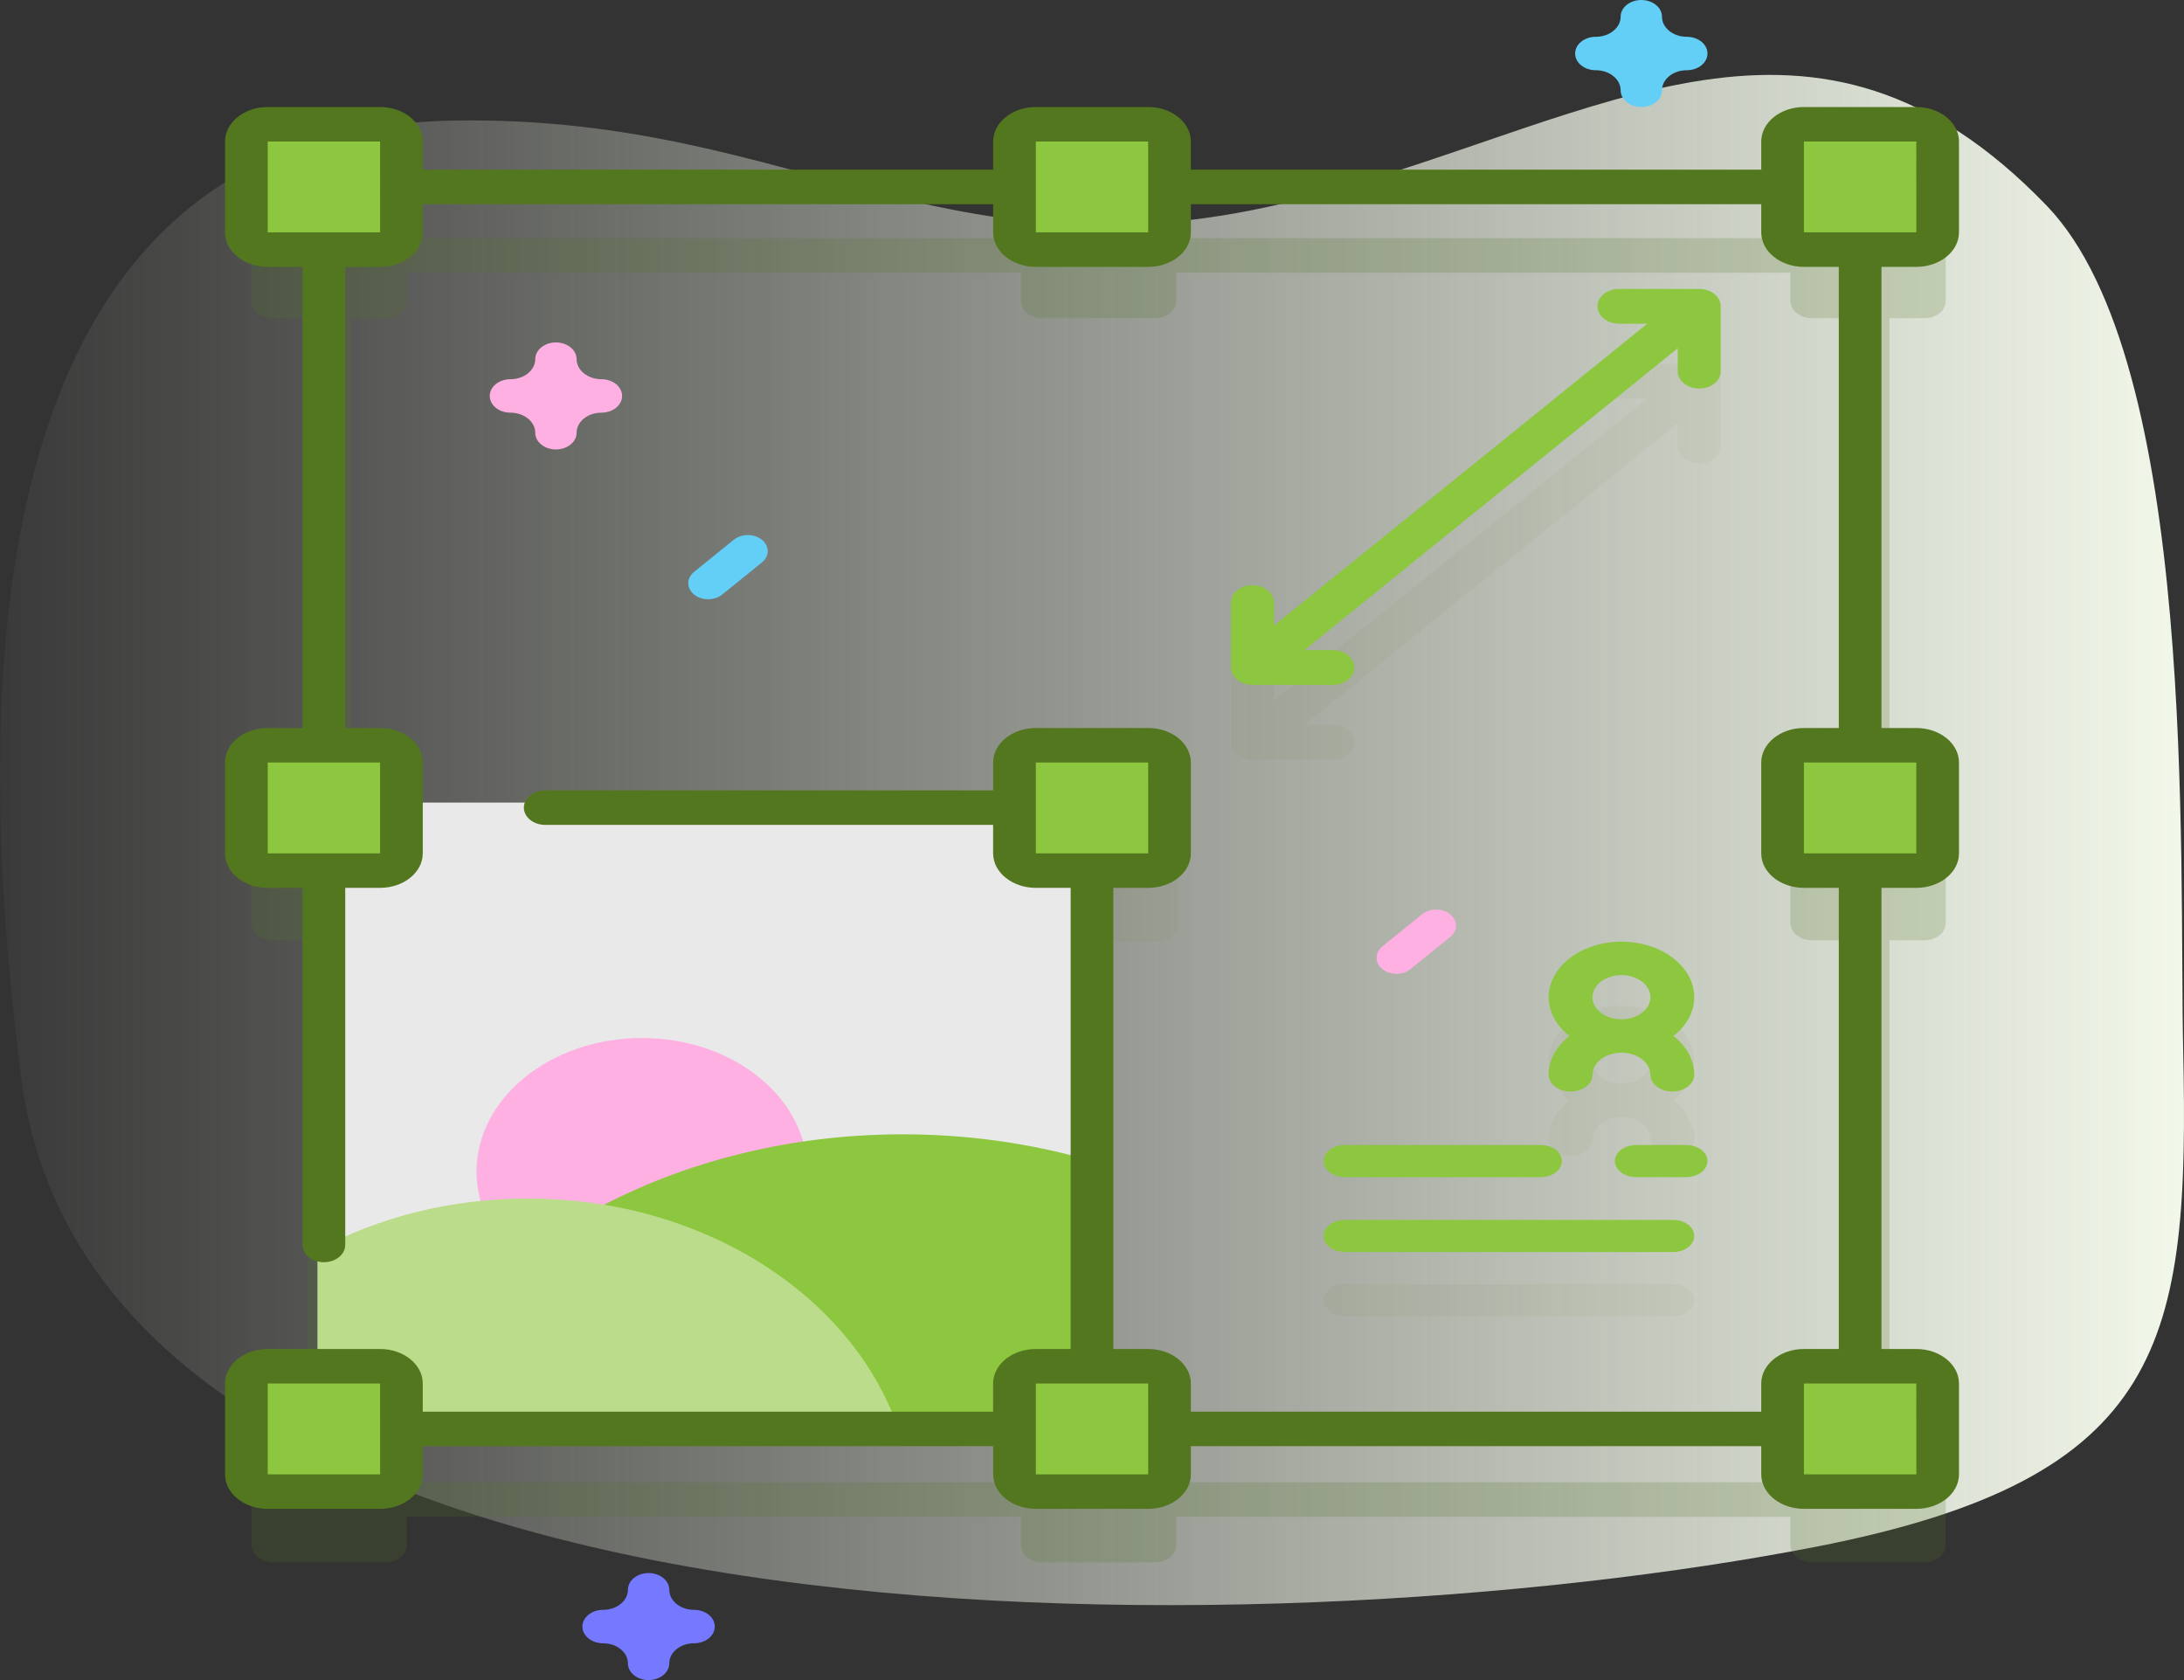
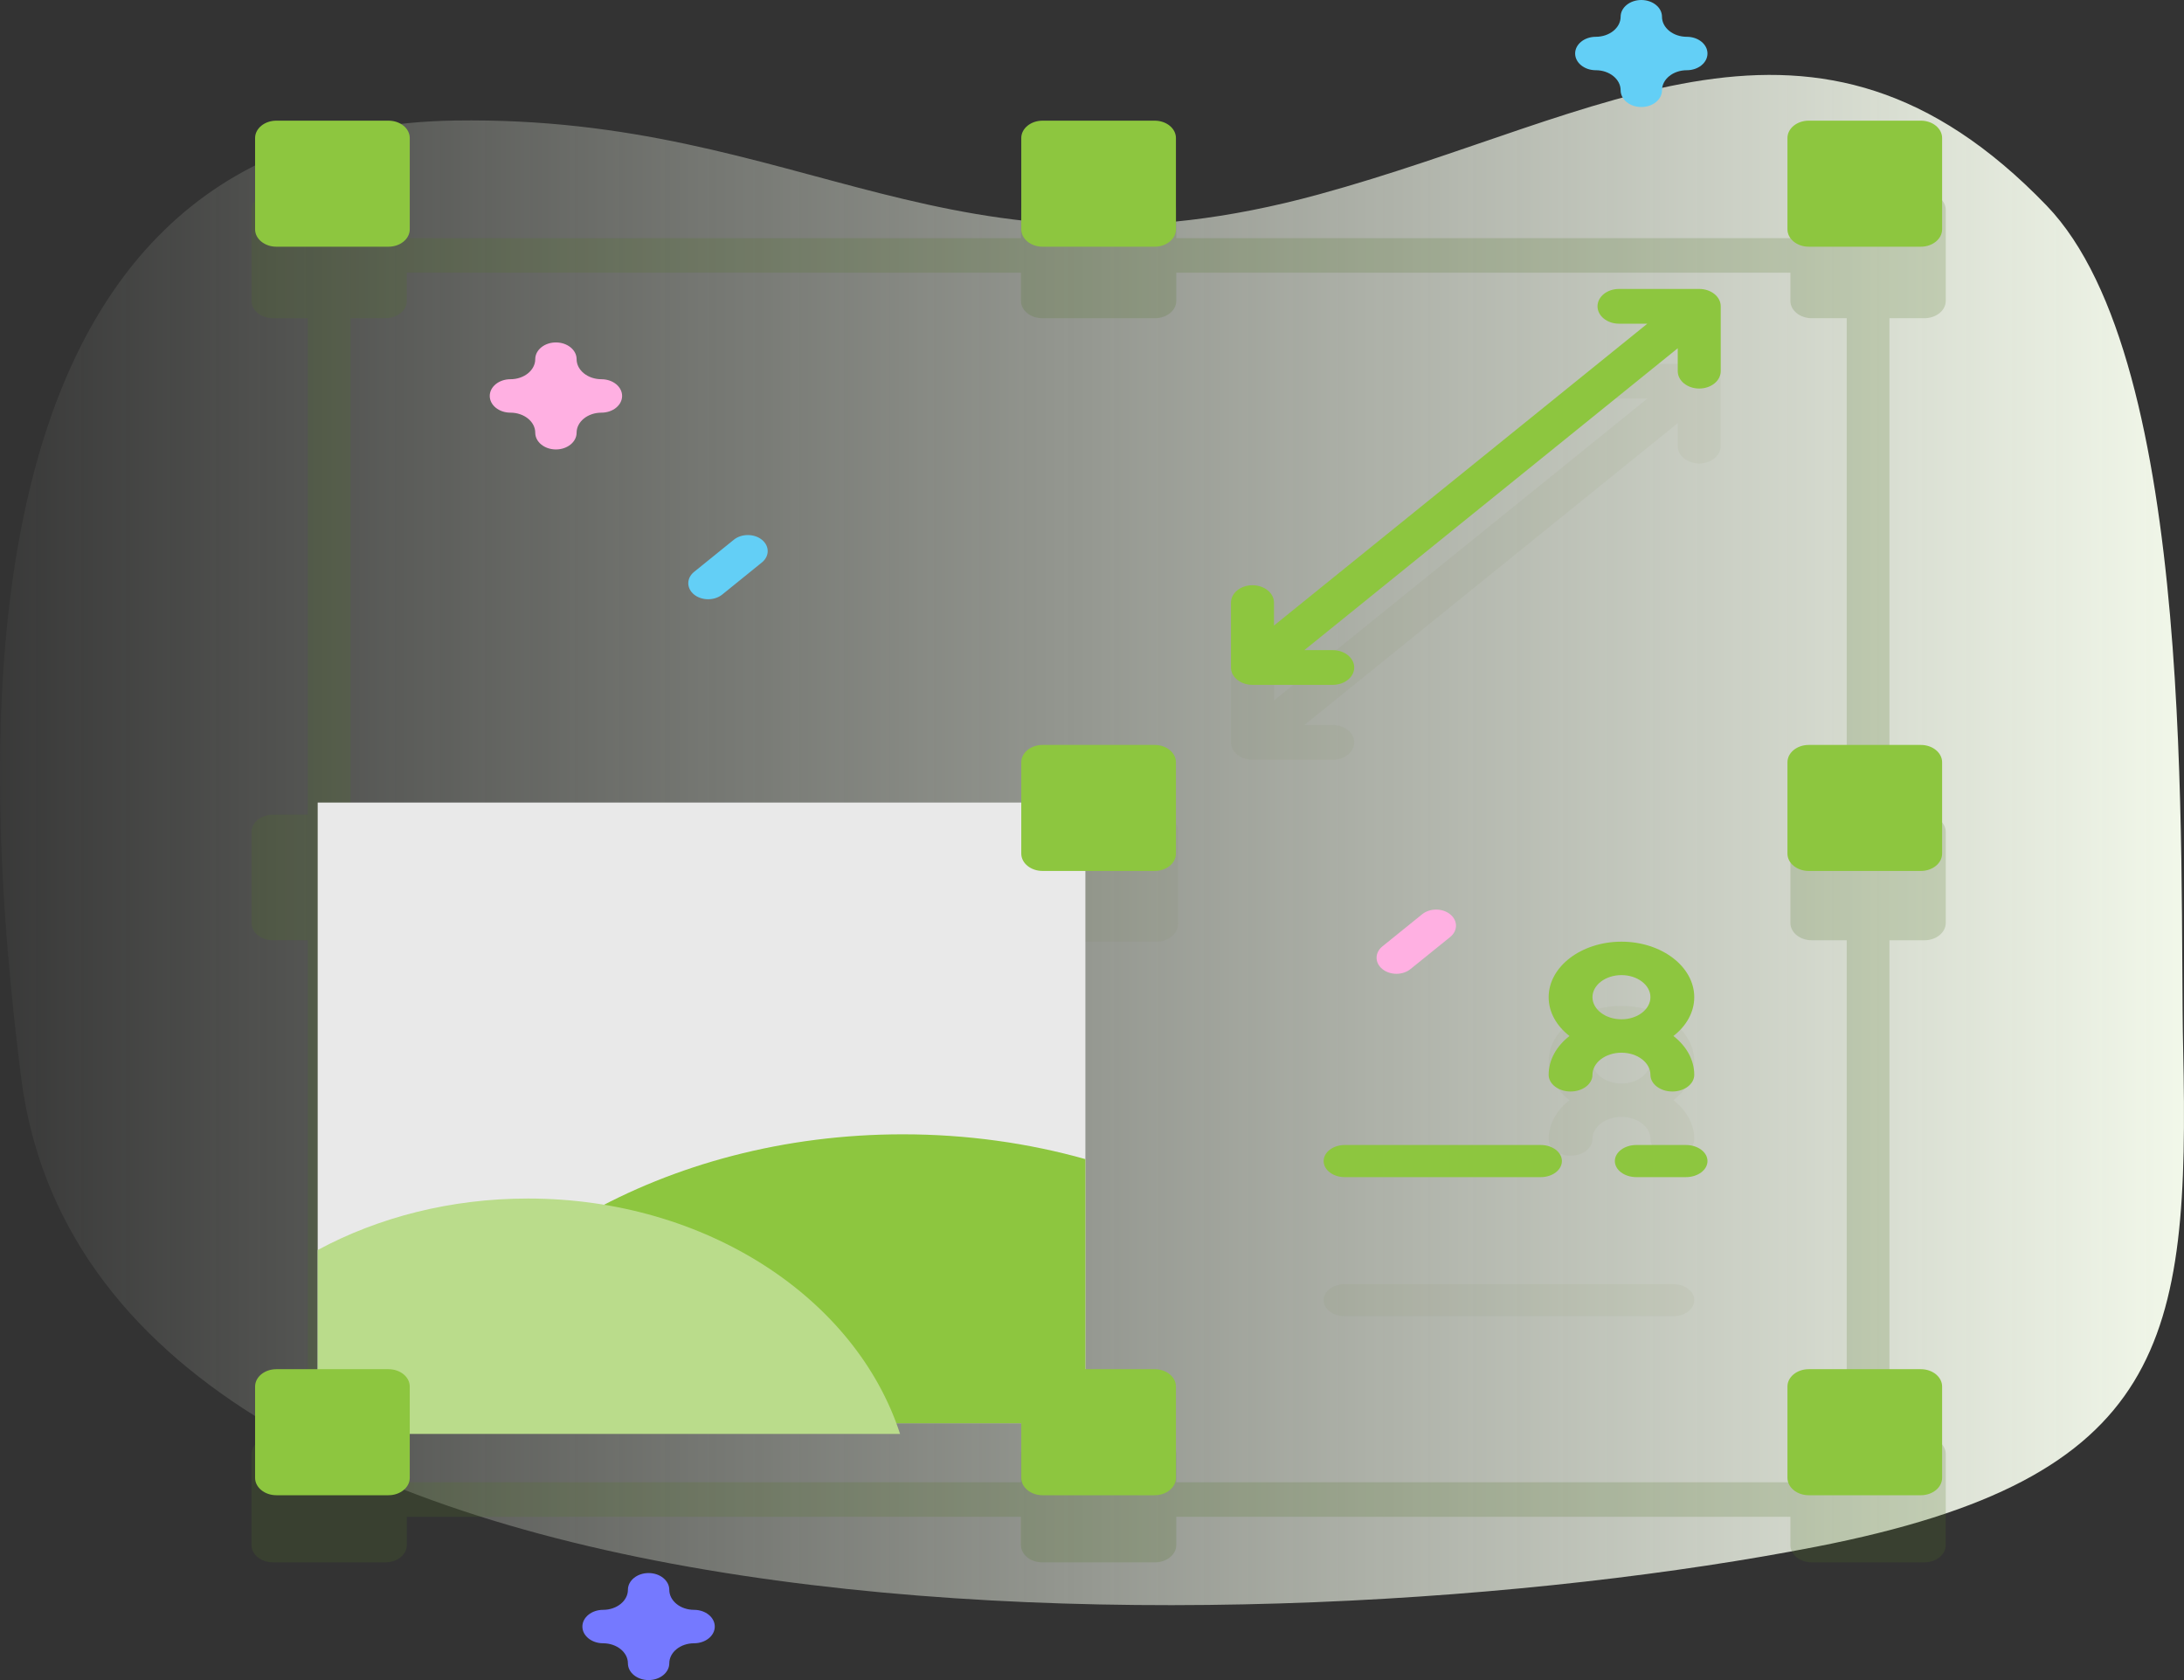
<svg xmlns="http://www.w3.org/2000/svg" width="65px" height="50px" viewBox="0 0 65 50" version="1.1">
  <rect x="0" y="0" width="65" height="50" fill="#333333" stroke="none" />
  <title>3FF586D8-B96B-49B8-9ED4-4F78A63EFC5A</title>
  <defs>
    <linearGradient x1="0%" y1="50%" x2="100%" y2="50%" id="linearGradient-1">
      <stop stop-color="#F4FAEC" stop-opacity="0" offset="0%" />
      <stop stop-color="#F4FAEC" offset="100%" />
    </linearGradient>
  </defs>
  <g id="4.0.16-Technology_-REACTJS-DEVELOPMENT-COMPANY" stroke="none" stroke-width="1" fill="none" fill-rule="evenodd">
    <g id="4.0.16-Technology_-ReactJS-development-company" transform="translate(-180, -2898)" fill-rule="nonzero">
      <g id="Section" transform="translate(0, 1756)">
        <g id="Group-37" transform="translate(150, 80)">
          <g id="Group-36" transform="translate(0, 120)">
            <g id="Section/subsection/content-Copy" transform="translate(0, 912)">
              <g id="002-resize-copy" transform="translate(30, 30)">
                <path d="M0.622,32.02 C2.837,49.798 37.745,49.208 54.044,46.033 C64.514,43.993 65.164,39.917 64.975,31.224 C64.853,25.621 65.412,10.788 60.912,6.119 C54,-1.052 47.807,3.445 39.247,5.786 C28.267,8.789 23.989,3.428 13.542,3.587 C-1.774,3.822 -0.522,22.844 0.622,32.02 Z" id="Path" fill="url(#linearGradient-1)" />
                <path d="M50.573,10.828 L48.185,10.828 C47.831,10.828 47.545,11.06 47.545,11.345 C47.545,11.631 47.831,11.862 48.185,11.862 L49.028,11.862 L37.916,20.846 L37.916,20.164 C37.916,19.878 37.629,19.647 37.276,19.647 C36.923,19.647 36.636,19.878 36.636,20.164 L36.636,22.094 C36.636,22.38 36.923,22.611 37.276,22.611 L39.664,22.611 C40.017,22.611 40.304,22.38 40.304,22.094 C40.304,21.809 40.017,21.577 39.664,21.577 L38.82,21.577 L49.933,12.593 L49.933,13.276 C49.933,13.561 50.219,13.793 50.572,13.793 C50.926,13.793 51.212,13.561 51.212,13.276 L51.212,11.345 C51.212,11.06 50.926,10.828 50.573,10.828 Z" id="Path" fill="#547625" opacity="0.05" />
                <path d="M34.41,28.025 L30.984,28.025 C30.625,28.025 30.333,27.79 30.333,27.5 L30.333,24.73 C30.333,24.439 30.625,24.204 30.984,24.204 L34.41,24.204 C34.769,24.204 35.061,24.439 35.061,24.73 L35.061,27.5 C35.061,27.79 34.769,28.025 34.41,28.025 Z" id="Path" fill="#547625" opacity="0.05" />
                <path d="M57.273,9.47 C57.624,9.47 57.909,9.24 57.909,8.956 L57.909,6.247 C57.909,5.963 57.624,5.732 57.273,5.732 L53.922,5.732 C53.571,5.732 53.286,5.963 53.286,6.247 L53.286,7.087 L35.008,7.087 L35.008,6.247 C35.008,5.963 34.724,5.732 34.372,5.732 L31.022,5.732 C30.67,5.732 30.386,5.963 30.386,6.247 L30.386,7.087 L12.108,7.087 L12.108,6.247 C12.108,5.963 11.823,5.732 11.472,5.732 L8.121,5.732 C7.77,5.732 7.485,5.963 7.485,6.247 L7.485,8.955 C7.485,9.239 7.77,9.47 8.121,9.47 L9.16,9.47 L9.16,24.246 L8.121,24.246 C7.77,24.246 7.485,24.476 7.485,24.76 L7.485,27.469 C7.485,27.753 7.77,27.983 8.121,27.983 L9.16,27.983 L9.16,42.76 L8.121,42.76 C7.77,42.76 7.485,42.99 7.485,43.274 L7.485,45.983 C7.485,46.267 7.77,46.497 8.121,46.497 L11.472,46.497 C11.823,46.497 12.108,46.267 12.108,45.983 L12.108,45.142 L30.385,45.142 L30.385,45.983 C30.385,46.267 30.67,46.497 31.022,46.497 L34.372,46.497 C34.723,46.497 35.008,46.267 35.008,45.983 L35.008,45.142 L53.286,45.142 L53.286,45.983 C53.286,46.267 53.571,46.497 53.922,46.497 L57.273,46.497 C57.624,46.497 57.909,46.267 57.909,45.983 L57.909,43.274 C57.909,42.99 57.624,42.76 57.273,42.76 L56.234,42.76 L56.234,27.983 L57.273,27.983 C57.624,27.983 57.909,27.753 57.909,27.469 L57.909,24.76 C57.909,24.476 57.624,24.246 57.273,24.246 L56.234,24.246 L56.234,9.47 L57.273,9.47 Z M54.962,24.246 L53.922,24.246 C53.571,24.246 53.286,24.476 53.286,24.76 L53.286,27.469 C53.286,27.753 53.571,27.983 53.922,27.983 L54.962,27.983 L54.962,42.76 L53.922,42.76 C53.571,42.76 53.286,42.99 53.286,43.274 L53.286,44.114 L35.008,44.114 L35.008,43.274 C35.008,42.99 34.724,42.76 34.372,42.76 L31.022,42.76 C30.67,42.76 30.386,42.99 30.386,43.274 L30.386,44.114 L12.108,44.114 L12.108,43.274 C12.108,42.99 11.823,42.76 11.472,42.76 L10.433,42.76 L10.433,27.983 L11.472,27.983 C11.823,27.983 12.108,27.753 12.108,27.469 L12.108,24.76 C12.108,24.476 11.823,24.246 11.472,24.246 L10.433,24.246 L10.433,9.47 L11.472,9.47 C11.823,9.47 12.108,9.24 12.108,8.956 L12.108,8.115 L30.386,8.115 L30.386,8.956 C30.386,9.24 30.67,9.47 31.022,9.47 L34.372,9.47 C34.724,9.47 35.008,9.24 35.008,8.956 L35.008,8.115 L53.286,8.115 L53.286,8.956 C53.286,9.24 53.571,9.47 53.922,9.47 L54.962,9.47 L54.962,24.246 L54.962,24.246 Z" id="Shape" fill="#547625" opacity="0.2" />
                <polygon id="Path" fill="#E9E9E9" points="9.455 23.885 32.303 23.885 32.303 42.357 9.455 42.357" />
-                 <ellipse id="Oval" fill="#FFB0E2" cx="19.106" cy="34.873" rx="4.924" ry="3.981" />
                <path d="M32.303,42.357 L32.303,34.496 C30.602,34.018 28.773,33.758 26.87,33.758 C19.814,33.758 13.793,37.331 11.424,42.357 L32.303,42.357 Z" id="Path" fill="#8DC63F" />
                <path d="M26.788,42.675 L9.455,42.675 L9.455,37.201 C11.255,36.232 13.404,35.669 15.713,35.669 C21.016,35.669 25.479,38.639 26.788,42.675 Z" id="Path" fill="#BADC8B" />
                <g id="Group" transform="translate(7.592, 3.591)" fill="#8DC63F">
                  <path d="M3.97,3.751 L0.633,3.751 C0.284,3.751 0,3.519 0,3.234 L0,0.516 C0,0.231 0.284,0 0.633,0 L3.97,0 C4.32,0 4.603,0.231 4.603,0.516 L4.603,3.234 C4.603,3.519 4.32,3.751 3.97,3.751 Z" id="Path" />
                  <path d="M26.773,3.751 L23.437,3.751 C23.087,3.751 22.803,3.519 22.803,3.234 L22.803,0.516 C22.803,0.231 23.087,0 23.437,0 L26.773,0 C27.123,0 27.406,0.231 27.406,0.516 L27.406,3.234 C27.406,3.519 27.123,3.751 26.773,3.751 Z" id="Path" />
                  <path d="M49.576,3.751 L46.239,3.751 C45.89,3.751 45.606,3.519 45.606,3.234 L45.606,0.516 C45.606,0.231 45.89,0 46.239,0 L49.576,0 C49.925,0 50.209,0.231 50.209,0.516 L50.209,3.234 C50.209,3.519 49.925,3.751 49.576,3.751 L49.576,3.751 Z" id="Path" />
                  <path d="M3.97,40.908 L0.633,40.908 C0.284,40.908 0,40.676 0,40.391 L0,37.673 C0,37.388 0.284,37.157 0.633,37.157 L3.97,37.157 C4.32,37.157 4.603,37.388 4.603,37.673 L4.603,40.391 C4.603,40.676 4.32,40.908 3.97,40.908 L3.97,40.908 Z" id="Path" />
                  <path d="M26.773,40.908 L23.437,40.908 C23.087,40.908 22.803,40.676 22.803,40.391 L22.803,37.673 C22.803,37.388 23.087,37.157 23.437,37.157 L26.773,37.157 C27.123,37.157 27.406,37.388 27.406,37.673 L27.406,40.391 C27.406,40.676 27.123,40.908 26.773,40.908 L26.773,40.908 Z" id="Path" />
                  <path d="M26.773,22.329 L23.437,22.329 C23.087,22.329 22.803,22.098 22.803,21.813 L22.803,19.095 C22.803,18.81 23.087,18.579 23.437,18.579 L26.773,18.579 C27.123,18.579 27.406,18.81 27.406,19.095 L27.406,21.813 C27.406,22.098 27.123,22.329 26.773,22.329 Z" id="Path" />
                  <path d="M49.576,40.908 L46.239,40.908 C45.89,40.908 45.606,40.676 45.606,40.391 L45.606,37.673 C45.606,37.388 45.89,37.157 46.239,37.157 L49.576,37.157 C49.925,37.157 50.209,37.388 50.209,37.673 L50.209,40.391 C50.209,40.676 49.925,40.908 49.576,40.908 L49.576,40.908 Z" id="Path" />
                  <path d="M45.606,21.813 L45.606,19.095 C45.606,18.81 45.889,18.579 46.239,18.579 L49.576,18.579 C49.925,18.579 50.209,18.81 50.209,19.095 L50.209,21.813 C50.209,22.098 49.925,22.329 49.576,22.329 L46.239,22.329 C45.889,22.329 45.606,22.098 45.606,21.813 Z" id="Path" />
-                   <path d="M0,21.813 L0,19.095 C0,18.81 0.284,18.579 0.633,18.579 L3.97,18.579 C4.32,18.579 4.603,18.81 4.603,19.095 L4.603,21.813 C4.603,22.098 4.32,22.329 3.97,22.329 L0.633,22.329 C0.284,22.329 0,22.098 0,21.813 Z" id="Path" />
                </g>
-                 <path d="M57.033,7.942 C57.733,7.942 58.303,7.482 58.303,6.915 L58.303,4.212 C58.303,3.645 57.733,3.185 57.033,3.185 L53.688,3.185 C52.988,3.185 52.418,3.645 52.418,4.212 L52.418,5.05 L35.442,5.05 L35.442,4.212 C35.442,3.645 34.873,3.185 34.172,3.185 L30.828,3.185 C30.127,3.185 29.558,3.645 29.558,4.212 L29.558,5.05 L12.582,5.05 L12.582,4.212 C12.582,3.645 12.012,3.185 11.312,3.185 L7.967,3.185 C7.267,3.185 6.697,3.645 6.697,4.212 L6.697,6.915 C6.697,7.482 7.267,7.942 7.967,7.942 L9.004,7.942 L9.004,21.666 L7.967,21.666 C7.267,21.666 6.697,22.126 6.697,22.693 L6.697,25.397 C6.697,25.963 7.267,26.423 7.967,26.423 L9.004,26.423 L9.004,37.051 C9.004,37.334 9.289,37.564 9.64,37.564 C9.99,37.564 10.275,37.334 10.275,37.051 L10.275,26.423 L11.312,26.423 C12.012,26.423 12.582,25.963 12.582,25.397 L12.582,22.693 C12.582,22.126 12.012,21.666 11.312,21.666 L10.275,21.666 L10.275,7.942 L11.312,7.942 C12.012,7.942 12.582,7.482 12.582,6.915 L12.582,6.077 L29.558,6.077 L29.558,6.915 C29.558,7.482 30.127,7.942 30.828,7.942 L34.172,7.942 C34.873,7.942 35.443,7.482 35.443,6.915 L35.443,6.077 L52.418,6.077 L52.418,6.915 C52.418,7.482 52.988,7.942 53.688,7.942 L54.726,7.942 L54.726,21.666 L53.688,21.666 C52.988,21.666 52.418,22.126 52.418,22.693 L52.418,25.397 C52.418,25.963 52.988,26.423 53.688,26.423 L54.726,26.423 L54.726,40.147 L53.688,40.147 C52.988,40.147 52.418,40.608 52.418,41.174 L52.418,42.012 L35.442,42.012 L35.442,41.174 C35.442,40.608 34.873,40.147 34.172,40.147 L33.135,40.147 L33.135,26.423 L34.172,26.423 C34.873,26.423 35.442,25.963 35.442,25.397 L35.442,22.693 C35.442,22.126 34.873,21.666 34.172,21.666 L30.828,21.666 C30.127,21.666 29.558,22.126 29.558,22.693 L29.558,23.522 L16.226,23.522 C15.876,23.522 15.591,23.752 15.591,24.035 C15.591,24.319 15.876,24.549 16.226,24.549 L29.557,24.549 L29.557,25.397 C29.557,25.963 30.127,26.423 30.828,26.423 L31.865,26.423 L31.865,40.147 L30.828,40.147 C30.127,40.147 29.557,40.608 29.557,41.174 L29.557,42.012 L12.582,42.012 L12.582,41.174 C12.582,40.608 12.012,40.147 11.312,40.147 L7.967,40.147 C7.267,40.147 6.697,40.608 6.697,41.174 L6.697,43.878 C6.697,44.444 7.267,44.904 7.967,44.904 L11.312,44.904 C12.012,44.904 12.582,44.444 12.582,43.878 L12.582,43.039 L29.558,43.039 L29.558,43.878 C29.558,44.444 30.127,44.904 30.828,44.904 L34.172,44.904 C34.873,44.904 35.442,44.444 35.442,43.878 L35.442,43.039 L52.418,43.039 L52.418,43.878 C52.418,44.444 52.988,44.904 53.688,44.904 L57.033,44.904 C57.733,44.904 58.303,44.444 58.303,43.878 L58.303,41.174 C58.303,40.608 57.733,40.147 57.033,40.147 L55.996,40.147 L55.996,26.423 L57.033,26.423 C57.733,26.423 58.303,25.963 58.303,25.397 L58.303,22.693 C58.303,22.126 57.733,21.666 57.033,21.666 L55.996,21.666 L55.996,7.942 L57.033,7.942 Z M11.312,25.397 L7.967,25.397 L7.967,22.693 L11.312,22.693 L11.312,25.397 Z M7.967,6.915 L7.967,4.212 L11.312,4.212 L11.313,6.915 L7.967,6.915 Z M30.828,6.915 L30.828,4.212 L34.172,4.212 L34.173,6.915 L30.828,6.915 Z M30.828,22.693 L34.172,22.693 L34.173,25.396 L30.828,25.396 L30.828,22.693 Z M7.967,43.878 L7.967,41.174 L11.312,41.174 L11.313,43.878 L7.967,43.878 Z M30.828,43.878 L30.828,41.174 L34.172,41.174 L34.173,43.878 L30.828,43.878 Z M57.034,43.878 L53.688,43.878 L53.688,41.174 L57.033,41.174 L57.034,43.878 Z M57.033,25.397 L53.688,25.397 L53.688,22.693 L57.033,22.693 L57.033,25.397 Z M53.688,4.212 L57.033,4.212 L57.034,6.915 L53.688,6.915 L53.688,4.212 Z" id="Shape" fill="#53771E" />
                <path d="M36.636,17.935 L36.636,19.865 C36.636,20.151 36.923,20.382 37.276,20.382 L39.664,20.382 C40.017,20.382 40.304,20.151 40.304,19.865 C40.304,19.58 40.017,19.348 39.664,19.348 L38.82,19.348 L49.933,10.364 L49.933,11.046 C49.933,11.332 50.219,11.563 50.572,11.563 C50.926,11.563 51.212,11.332 51.212,11.046 L51.212,9.116 C51.212,8.83 50.926,8.599 50.572,8.599 L48.185,8.599 C47.831,8.599 47.545,8.83 47.545,9.116 C47.545,9.401 47.831,9.633 48.185,9.633 L49.028,9.633 L37.916,18.617 L37.916,17.934 C37.916,17.649 37.629,17.417 37.276,17.417 C36.923,17.417 36.636,17.649 36.636,17.935 Z" id="Path" fill="#8DC63F" />
                <path d="M49.798,38.217 L40.02,38.217 C39.674,38.217 39.394,38.43 39.394,38.694 C39.394,38.958 39.674,39.172 40.02,39.172 L49.798,39.172 C50.144,39.172 50.424,38.958 50.424,38.694 C50.424,38.43 50.144,38.217 49.798,38.217 Z" id="Path" fill="#547625" opacity="0.05" />
                <path d="M46.743,34.395 C47.103,34.395 47.395,34.172 47.395,33.898 C47.395,33.535 47.782,33.24 48.258,33.24 C48.733,33.24 49.12,33.535 49.12,33.898 C49.12,34.172 49.412,34.395 49.772,34.395 C50.132,34.395 50.424,34.172 50.424,33.898 C50.424,33.448 50.187,33.041 49.804,32.743 C50.187,32.445 50.424,32.037 50.424,31.588 C50.424,30.677 49.452,29.936 48.258,29.936 C47.063,29.936 46.091,30.677 46.091,31.588 C46.091,32.037 46.328,32.445 46.711,32.743 C46.328,33.041 46.091,33.448 46.091,33.898 C46.091,34.172 46.383,34.395 46.743,34.395 Z M48.258,30.931 C48.733,30.931 49.12,31.226 49.12,31.588 C49.12,31.951 48.733,32.246 48.258,32.246 C47.782,32.246 47.395,31.951 47.395,31.588 C47.395,31.226 47.782,30.931 48.258,30.931 Z" id="Shape" fill="#547625" opacity="0.05" />
                <path d="M50.177,35.032 L48.701,35.032 C48.347,35.032 48.061,34.818 48.061,34.554 C48.061,34.29 48.347,34.076 48.701,34.076 L50.177,34.076 C50.531,34.076 50.818,34.29 50.818,34.554 C50.818,34.818 50.531,35.032 50.177,35.032 Z" id="Path" fill="#8DC63F" />
                <path d="M45.858,35.032 L40.021,35.032 C39.675,35.032 39.394,34.818 39.394,34.554 C39.394,34.29 39.675,34.076 40.021,34.076 L45.858,34.076 C46.204,34.076 46.485,34.29 46.485,34.554 C46.485,34.818 46.204,35.032 45.858,35.032 Z" id="Path" fill="#8DC63F" />
-                 <path d="M49.798,37.261 L40.02,37.261 C39.674,37.261 39.394,37.047 39.394,36.783 C39.394,36.52 39.674,36.306 40.02,36.306 L49.798,36.306 C50.144,36.306 50.424,36.52 50.424,36.783 C50.424,37.047 50.144,37.261 49.798,37.261 Z" id="Path" fill="#8DC63F" />
                <path d="M50.424,29.677 C50.424,28.766 49.452,28.025 48.258,28.025 C47.063,28.025 46.091,28.767 46.091,29.677 C46.091,30.127 46.328,30.534 46.711,30.832 C46.328,31.13 46.091,31.538 46.091,31.987 C46.091,32.261 46.383,32.484 46.743,32.484 C47.103,32.484 47.395,32.261 47.395,31.987 C47.395,31.624 47.782,31.329 48.258,31.329 C48.733,31.329 49.12,31.624 49.12,31.987 C49.12,32.261 49.412,32.484 49.772,32.484 C50.132,32.484 50.424,32.261 50.424,31.987 C50.424,31.538 50.187,31.13 49.804,30.832 C50.187,30.534 50.424,30.127 50.424,29.677 Z M48.258,29.02 C48.733,29.02 49.12,29.315 49.12,29.677 C49.12,30.04 48.733,30.335 48.258,30.335 C47.782,30.335 47.395,30.04 47.395,29.677 C47.395,29.315 47.782,29.02 48.258,29.02 Z" id="Shape" fill="#8DC63F" />
                <path d="M21.076,17.834 C20.925,17.834 20.773,17.788 20.658,17.695 C20.427,17.508 20.427,17.205 20.658,17.019 L21.84,16.063 C22.071,15.877 22.445,15.877 22.675,16.063 C22.906,16.25 22.906,16.553 22.675,16.739 L21.494,17.695 C21.378,17.788 21.227,17.834 21.076,17.834 Z" id="Path" fill="#63CFF6" />
                <path d="M16.545,13.376 C16.206,13.376 15.93,13.153 15.93,12.878 C15.93,12.549 15.599,12.281 15.191,12.281 C14.851,12.281 14.576,12.058 14.576,11.783 C14.576,11.509 14.851,11.286 15.191,11.286 C15.599,11.286 15.93,11.018 15.93,10.689 C15.93,10.414 16.206,10.191 16.545,10.191 C16.885,10.191 17.161,10.414 17.161,10.689 C17.161,11.018 17.492,11.286 17.9,11.286 C18.24,11.286 18.515,11.509 18.515,11.783 C18.515,12.058 18.24,12.281 17.9,12.281 C17.492,12.281 17.161,12.549 17.161,12.878 C17.161,13.153 16.885,13.376 16.545,13.376 Z" id="Path" fill="#FFB0E2" />
                <path d="M41.561,28.981 C41.409,28.981 41.258,28.934 41.143,28.841 C40.912,28.654 40.912,28.352 41.143,28.165 L42.325,27.21 C42.555,27.023 42.929,27.023 43.16,27.21 C43.391,27.397 43.391,27.699 43.16,27.886 L41.978,28.841 C41.863,28.934 41.712,28.981 41.561,28.981 Z" id="Path" fill="#FFB0E2" />
                <path d="M48.848,3.185 C48.509,3.185 48.233,2.962 48.233,2.687 C48.233,2.358 47.902,2.09 47.494,2.09 C47.154,2.09 46.879,1.867 46.879,1.592 C46.879,1.318 47.154,1.095 47.494,1.095 C47.902,1.095 48.233,0.827 48.233,0.498 C48.233,0.223 48.509,0 48.848,0 C49.188,0 49.464,0.223 49.464,0.498 C49.464,0.827 49.795,1.095 50.203,1.095 C50.543,1.095 50.818,1.318 50.818,1.592 C50.818,1.867 50.543,2.09 50.203,2.09 C49.795,2.09 49.464,2.358 49.464,2.687 C49.464,2.962 49.188,3.185 48.848,3.185 Z" id="Path" fill="#63CFF6" />
                <path d="M19.303,50 C18.963,50 18.688,49.777 18.688,49.502 C18.688,49.173 18.356,48.905 17.949,48.905 C17.609,48.905 17.333,48.682 17.333,48.408 C17.333,48.133 17.609,47.91 17.949,47.91 C18.356,47.91 18.688,47.642 18.688,47.313 C18.688,47.038 18.963,46.815 19.303,46.815 C19.643,46.815 19.919,47.038 19.919,47.313 C19.919,47.642 20.25,47.91 20.657,47.91 C20.997,47.91 21.273,48.133 21.273,48.408 C21.273,48.682 20.997,48.905 20.657,48.905 C20.25,48.905 19.919,49.173 19.919,49.502 C19.919,49.777 19.643,50 19.303,50 Z" id="Path" fill="#7579FF" />
              </g>
            </g>
          </g>
        </g>
      </g>
    </g>
  </g>
</svg>